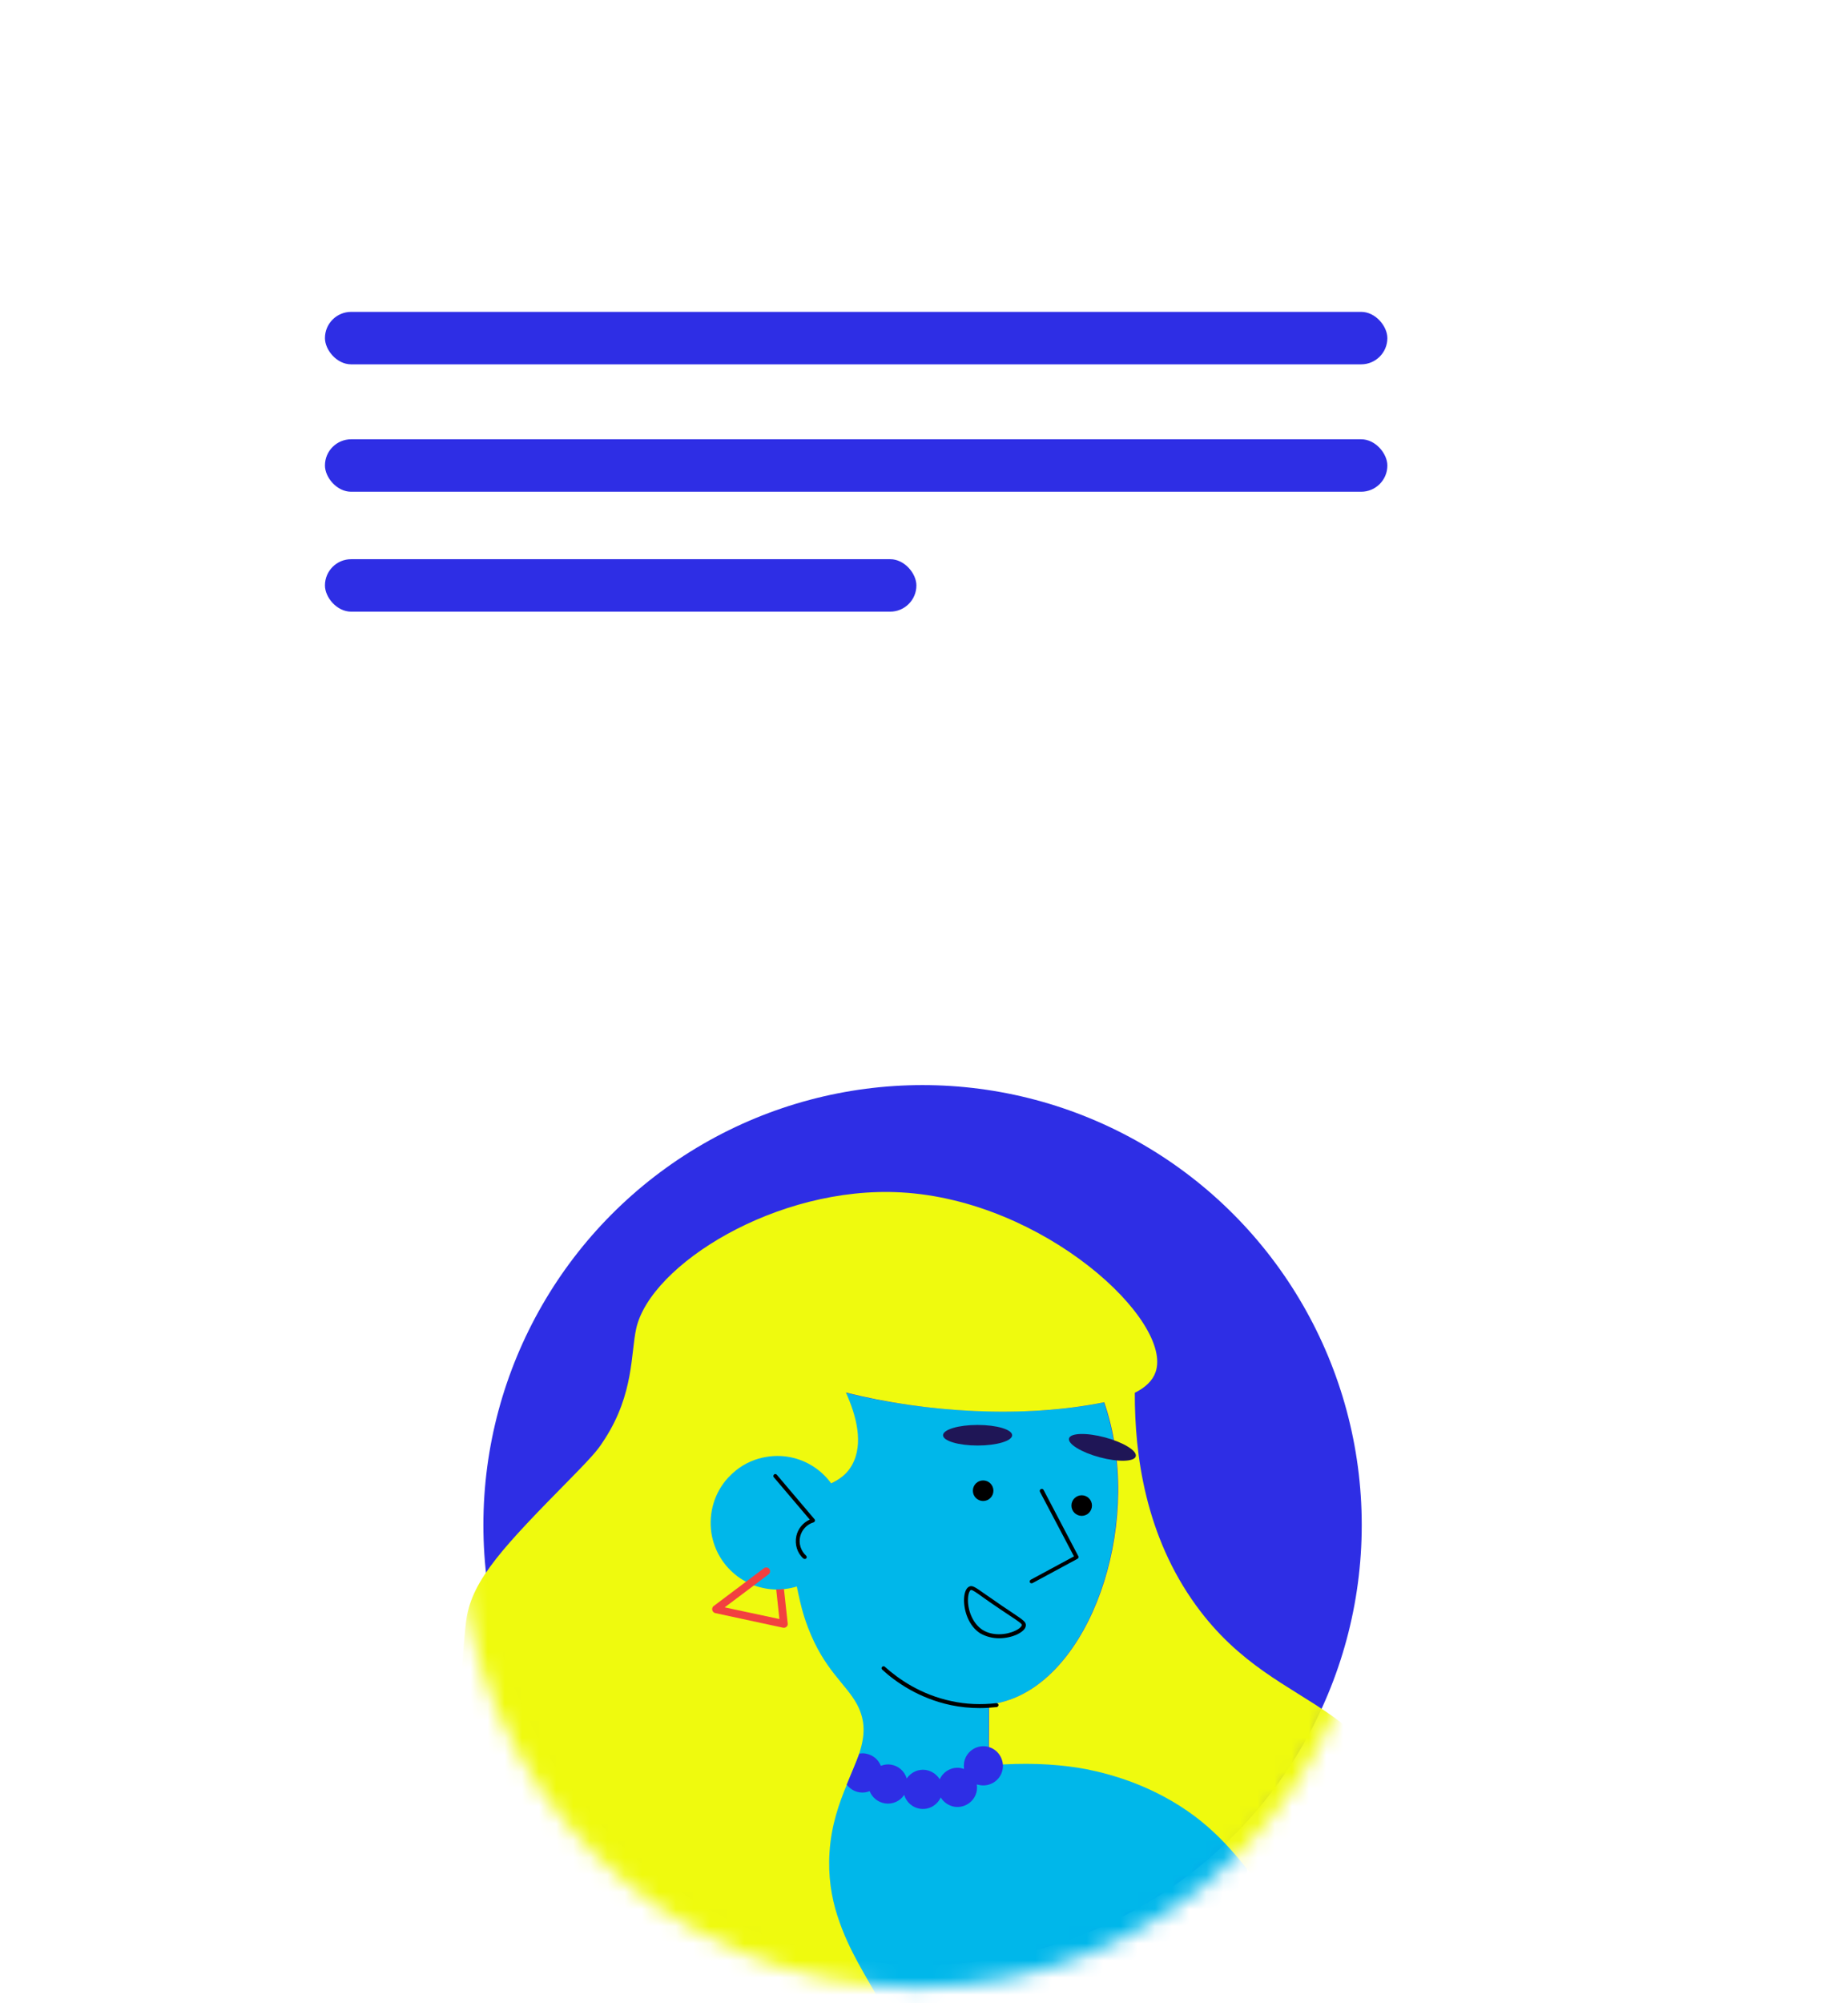
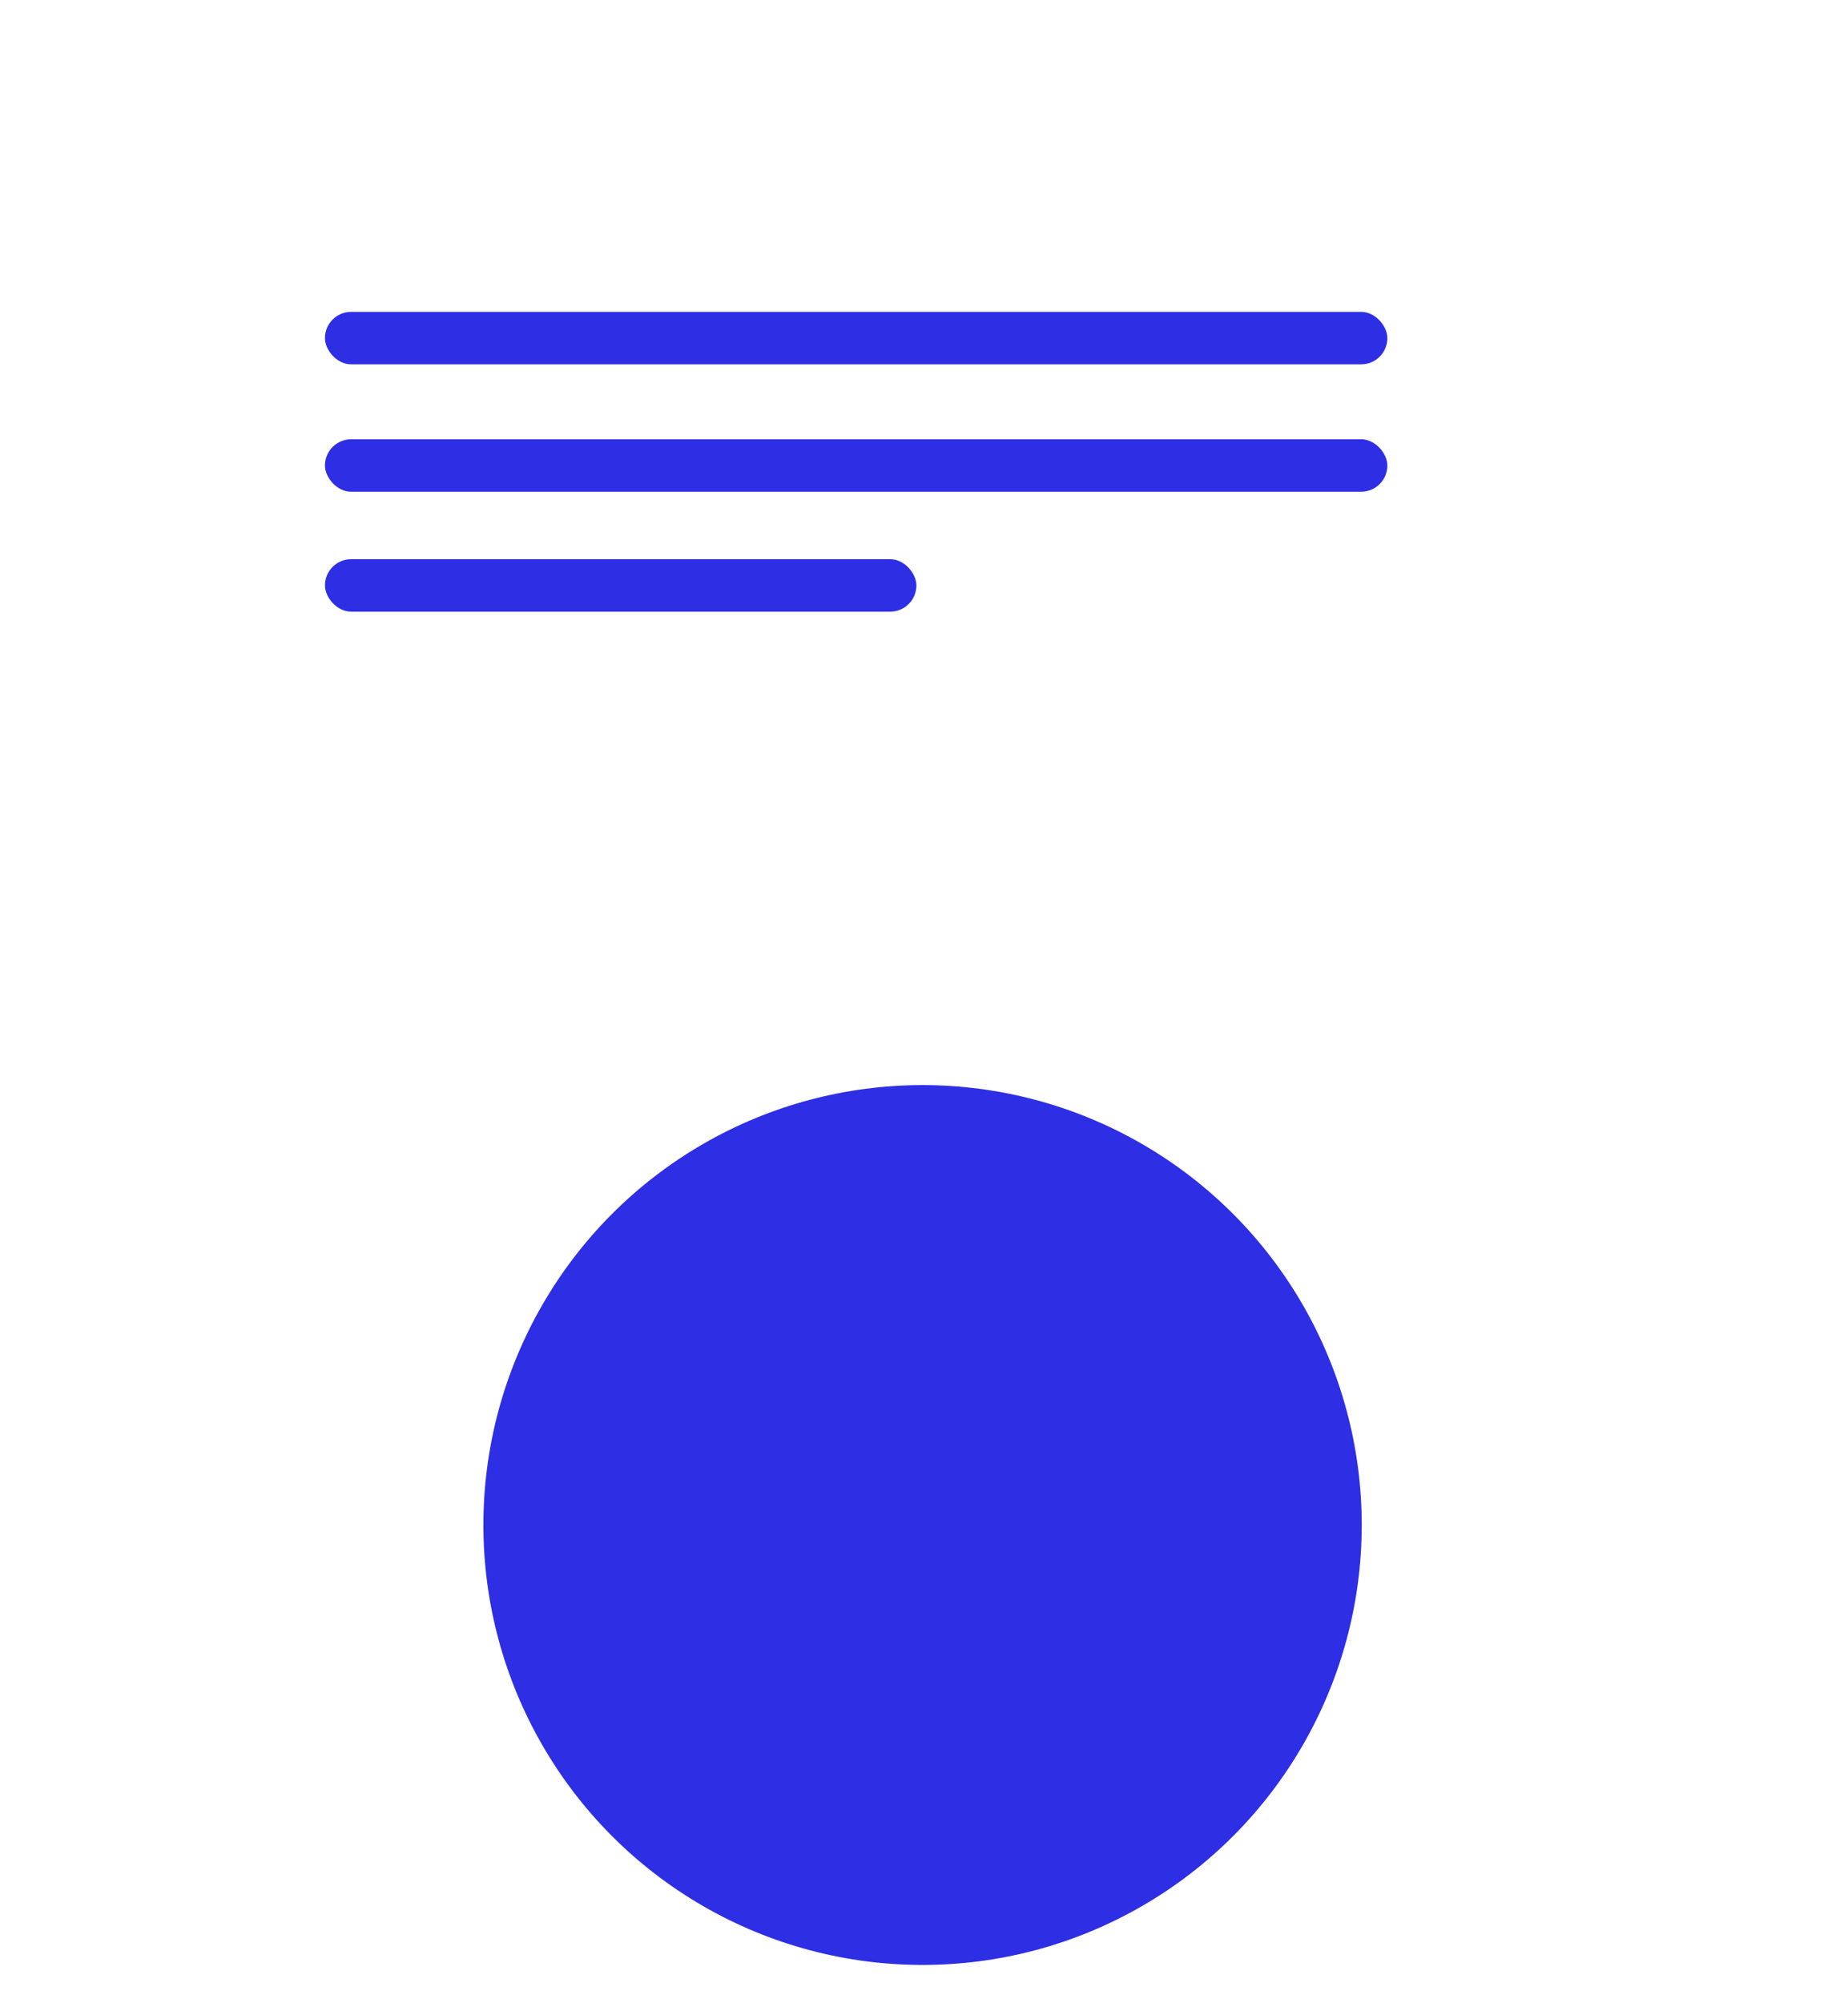
<svg xmlns="http://www.w3.org/2000/svg" width="108" height="117" viewBox="0 0 108 117" fill="none">
  <ellipse rx="25.666" ry="25.694" transform="matrix(-1 0 0 1 53.916 89.069)" fill="#2E2EE5" />
  <mask id="mask0_7646_33484" style="mask-type:alpha" maskUnits="userSpaceOnUse" x="26" y="62" width="55" height="55">
-     <ellipse cx="53.556" cy="89.384" rx="26.655" ry="26.685" fill="#C4C4C4" />
-   </mask>
+     </mask>
  <g mask="url(#mask0_7646_33484)">
    <path d="M42.295 102.566C43.057 102.197 44.026 101.85 45.238 101.677C45.711 98.835 46.173 95.981 46.646 93.139C46.646 93.116 46.657 93.093 46.657 93.058C46.646 93.035 46.623 93.012 46.611 92.989C46.207 91.025 45.884 89.431 46.577 88.16C47.419 86.612 48.954 87.005 49.761 85.595C50.477 84.336 50.015 82.672 49.415 81.344C54.007 82.493 59.939 82.831 64.51 81.91C66.818 88.587 63.99 97.402 59.109 99.239C58.647 99.412 58.209 99.516 57.782 99.562C57.77 100.752 57.77 101.942 57.77 103.121C58.659 103.039 64.954 100.521 71.949 104.816C76.784 112.043 62.685 141.653 41.164 103.202C41.522 102.971 41.891 102.763 42.295 102.566Z" fill="#00B7EA" />
    <path d="M27.811 106.842C30.869 111.902 32.197 107.039 36.108 114.871C38.428 119.561 41.994 122.646 45.525 123.235C46.229 123.374 46.921 123.409 47.614 123.339C47.891 123.316 51.053 122.819 52.022 120.959C53.372 118.383 50.21 115.899 48.952 111.925C48.952 111.913 48.941 111.913 48.941 111.902C48.583 110.793 48.387 109.557 48.479 108.17C48.583 106.576 49.045 105.305 49.495 104.219C49.76 103.561 50.037 102.972 50.222 102.394C50.533 101.424 50.614 100.534 50.083 99.54C49.425 98.327 48.168 97.542 47.221 95.058C46.91 94.249 46.76 93.568 46.667 93.129C46.354 91.56 45.775 89.659 46.598 88.149C47.441 86.601 48.975 86.994 49.783 85.585C50.499 84.326 50.037 82.662 49.437 81.333C54.14 82.51 59.821 82.848 64.531 81.899C66.839 88.577 64.012 97.392 59.13 99.228C58.669 99.402 58.23 99.506 57.803 99.552C57.803 100.372 57.792 101.181 57.792 101.99V103.11C58.08 103.087 58.357 103.064 58.623 103.053C60.527 102.949 62.154 103.076 63.55 103.341C63.585 103.341 63.608 103.353 63.643 103.364C64.658 103.572 66.251 103.988 68.005 104.924C73.371 107.789 73.74 112.121 79.337 115.911C81.23 117.193 84.403 119.353 86.065 118.268C86.861 117.748 87.242 116.569 87.346 114.975C84.876 106.749 81.114 102.51 77.721 100.13C75.298 98.431 72.413 97.23 69.897 93.764C66.955 89.709 66.308 85.019 66.32 81.345C66.931 81.044 67.359 80.64 67.532 80.143C68.582 77.163 61.035 70.104 52.657 69.642C45.386 69.237 38.012 73.882 37.182 77.59C36.858 79.046 37.055 81.379 35.358 84.025C35.001 84.58 34.874 84.799 33.316 86.382C29.508 90.252 27.592 92.239 27.257 94.573C27.176 94.989 26.226 104.219 27.811 106.842Z" fill="#EFFA0E" />
    <path d="M60.284 92.472C60.307 92.472 60.319 92.472 60.342 92.461L62.973 91.04C63.03 91.005 63.053 90.936 63.019 90.89L60.988 87.019C60.953 86.962 60.884 86.939 60.826 86.973C60.769 87.008 60.745 87.077 60.78 87.135L62.765 90.901L60.238 92.264C60.18 92.299 60.157 92.368 60.192 92.426C60.203 92.449 60.238 92.472 60.284 92.472Z" fill="black" />
    <path d="M63.216 88.534C62.885 88.534 62.616 88.265 62.616 87.933C62.616 87.601 62.885 87.332 63.216 87.332C63.548 87.332 63.816 87.601 63.816 87.933C63.816 88.265 63.548 88.534 63.216 88.534Z" fill="black" />
-     <path d="M57.457 87.666C57.125 87.666 56.856 87.397 56.856 87.066C56.856 86.734 57.125 86.465 57.457 86.465C57.788 86.465 58.057 86.734 58.057 87.066C58.057 87.397 57.788 87.666 57.457 87.666Z" fill="black" />
    <path d="M64.27 85.114C63.193 84.825 62.389 84.331 62.475 84.01C62.56 83.69 63.503 83.664 64.581 83.953C65.658 84.242 66.462 84.736 66.376 85.057C66.29 85.377 65.347 85.403 64.27 85.114Z" fill="#1F1656" />
    <path d="M55.113 83.825C55.113 83.493 56.017 83.224 57.133 83.224C58.248 83.224 59.152 83.493 59.152 83.825C59.152 84.157 58.248 84.426 57.133 84.426C56.017 84.426 55.113 84.157 55.113 83.825Z" fill="#1F1656" />
    <path d="M58.393 95.684C58.774 95.684 59.154 95.591 59.431 95.464C59.743 95.314 59.928 95.141 59.951 94.956C59.974 94.737 59.835 94.644 59.166 94.194C58.993 94.078 58.785 93.939 58.543 93.778C58.139 93.5 57.85 93.292 57.608 93.131C56.95 92.668 56.812 92.564 56.616 92.68C56.454 92.772 56.35 93.038 56.339 93.408C56.327 94.078 56.604 94.956 57.285 95.395C57.631 95.591 58.012 95.684 58.393 95.684ZM56.766 92.865C56.846 92.865 57.066 93.015 57.481 93.316C57.724 93.489 58.024 93.697 58.416 93.962C58.67 94.136 58.878 94.274 59.039 94.378C59.512 94.69 59.731 94.84 59.72 94.91C59.708 94.991 59.581 95.129 59.328 95.245C58.82 95.487 58.001 95.568 57.412 95.187C56.812 94.794 56.547 93.986 56.57 93.396C56.581 93.084 56.662 92.911 56.731 92.865C56.743 92.865 56.754 92.865 56.766 92.865Z" fill="black" />
-     <path d="M57.25 99.76C57.584 99.76 57.919 99.737 58.254 99.703C58.311 99.691 58.357 99.633 58.357 99.576C58.346 99.518 58.288 99.472 58.23 99.472C57.342 99.576 56.465 99.541 55.611 99.356C53.799 98.975 52.495 98.05 51.71 97.346C51.664 97.3 51.595 97.311 51.549 97.357C51.503 97.404 51.514 97.473 51.56 97.519C52.357 98.247 53.707 99.194 55.565 99.587C56.119 99.703 56.684 99.76 57.25 99.76Z" fill="black" />
    <path d="M42.547 86.311C42.697 86.149 42.859 85.999 43.032 85.861C43.528 85.468 44.14 85.191 44.809 85.087C46.932 84.74 48.929 86.184 49.275 88.321C49.286 88.391 49.298 88.46 49.298 88.529C49.517 90.574 48.098 92.446 46.055 92.781C46.044 92.781 46.044 92.781 46.044 92.781C45.963 92.792 45.894 92.804 45.813 92.815C45.778 92.815 45.744 92.815 45.709 92.827C45.663 92.827 45.628 92.838 45.582 92.838C45.513 92.838 45.432 92.838 45.363 92.838C44.913 92.827 44.486 92.746 44.07 92.596C43.909 92.538 43.759 92.469 43.609 92.388C43.378 92.261 43.147 92.122 42.951 91.949C42.247 91.371 41.739 90.539 41.578 89.557C41.393 88.333 41.774 87.154 42.547 86.311Z" fill="#00B7EA" />
    <path d="M47.036 91.052C47.071 91.052 47.093 91.041 47.117 91.018C47.163 90.971 47.151 90.902 47.105 90.856C46.805 90.579 46.667 90.151 46.759 89.758C46.851 89.354 47.151 89.031 47.544 88.915C47.578 88.903 47.613 88.869 47.624 88.834C47.636 88.799 47.624 88.753 47.601 88.73L45.397 86.131C45.351 86.085 45.282 86.073 45.236 86.119C45.189 86.165 45.178 86.235 45.224 86.281L47.324 88.753C46.932 88.927 46.632 89.285 46.54 89.712C46.436 90.197 46.586 90.706 46.955 91.029C46.978 91.041 47.013 91.052 47.036 91.052Z" fill="black" />
    <path d="M41.626 94.04C41.649 94.121 41.707 94.19 41.799 94.213L45.769 95.068C45.78 95.068 45.78 95.068 45.78 95.068C45.85 95.079 45.919 95.056 45.965 95.01C46.023 94.964 46.046 94.895 46.034 94.814L45.815 92.804C45.78 92.804 45.746 92.804 45.711 92.815C45.665 92.815 45.63 92.827 45.584 92.827C45.515 92.827 45.434 92.827 45.365 92.827C45.365 92.838 45.365 92.838 45.365 92.85L45.55 94.56L42.353 93.878L44.061 92.596L44.915 91.949C45.019 91.879 45.03 91.729 44.961 91.637C44.892 91.533 44.742 91.521 44.649 91.591L43.588 92.388L41.684 93.82C41.638 93.867 41.603 93.959 41.626 94.04Z" fill="#F24040" />
    <path d="M49.483 104.231C49.656 104.462 49.922 104.635 50.233 104.681C50.441 104.716 50.649 104.681 50.822 104.612C50.972 104.981 51.295 105.259 51.722 105.328C52.172 105.397 52.611 105.189 52.841 104.831C52.968 105.247 53.315 105.571 53.765 105.64C54.284 105.721 54.769 105.432 54.976 104.981C55.149 105.259 55.438 105.467 55.784 105.524C56.407 105.617 56.996 105.189 57.088 104.566C57.1 104.45 57.1 104.334 57.088 104.219C57.157 104.242 57.227 104.254 57.296 104.265C57.919 104.358 58.508 103.93 58.6 103.306C58.611 103.237 58.611 103.156 58.611 103.087C58.588 102.602 58.254 102.163 57.781 102.035C57.734 102.024 57.688 102.012 57.642 102.001C57.019 101.908 56.43 102.336 56.338 102.971C56.326 103.087 56.326 103.202 56.338 103.318C56.269 103.295 56.2 103.272 56.13 103.26C55.611 103.179 55.126 103.468 54.919 103.919C54.745 103.641 54.457 103.433 54.111 103.376C53.661 103.306 53.234 103.514 52.991 103.872C52.864 103.456 52.518 103.133 52.068 103.064C51.861 103.029 51.653 103.064 51.48 103.133C51.33 102.763 51.007 102.486 50.58 102.417C50.453 102.394 50.337 102.405 50.222 102.417C50.014 102.983 49.749 103.572 49.483 104.231Z" fill="#2E2EE5" />
  </g>
  <g filter="url(#filter0_d_7646_33484)">
-     <path fill-rule="evenodd" clip-rule="evenodd" d="M93.988 8.75C95.447 8.75 96.629 9.932 96.629 11.391V42.422C96.629 43.88 95.447 45.063 93.988 45.063H44.574L36.843 62.703L29.632 45.063H14.141C12.682 45.063 11.5 43.88 11.5 42.422V11.391C11.5 9.932 12.682 8.75 14.141 8.75H93.988Z" fill="white" />
-   </g>
+     </g>
  <rect x="18.99" y="18.215" width="62.09" height="3.064" rx="1.532" fill="#2E2EE5" />
  <rect x="18.99" y="25.656" width="62.09" height="3.064" rx="1.532" fill="#2E2EE5" />
  <rect x="18.99" y="32.66" width="34.566" height="3.064" rx="1.532" fill="#2E2EE5" />
  <defs>
    <filter id="filter0_d_7646_33484" x="0.936" y="0.299" width="106.257" height="75.081" filterUnits="userSpaceOnUse" color-interpolation-filters="sRGB">
      <feFlood flood-opacity="0" result="BackgroundImageFix" />
      <feColorMatrix in="SourceAlpha" type="matrix" values="0 0 0 0 0 0 0 0 0 0 0 0 0 0 0 0 0 0 127 0" result="hardAlpha" />
      <feOffset dy="2.113" />
      <feGaussianBlur stdDeviation="5.282" />
      <feColorMatrix type="matrix" values="0 0 0 0 0.265 0 0 0 0 0.251 0 0 0 0 0.949 0 0 0 0.1 0" />
      <feBlend mode="normal" in2="BackgroundImageFix" result="effect1_dropShadow_7646_33484" />
      <feBlend mode="normal" in="SourceGraphic" in2="effect1_dropShadow_7646_33484" result="shape" />
    </filter>
  </defs>
</svg>